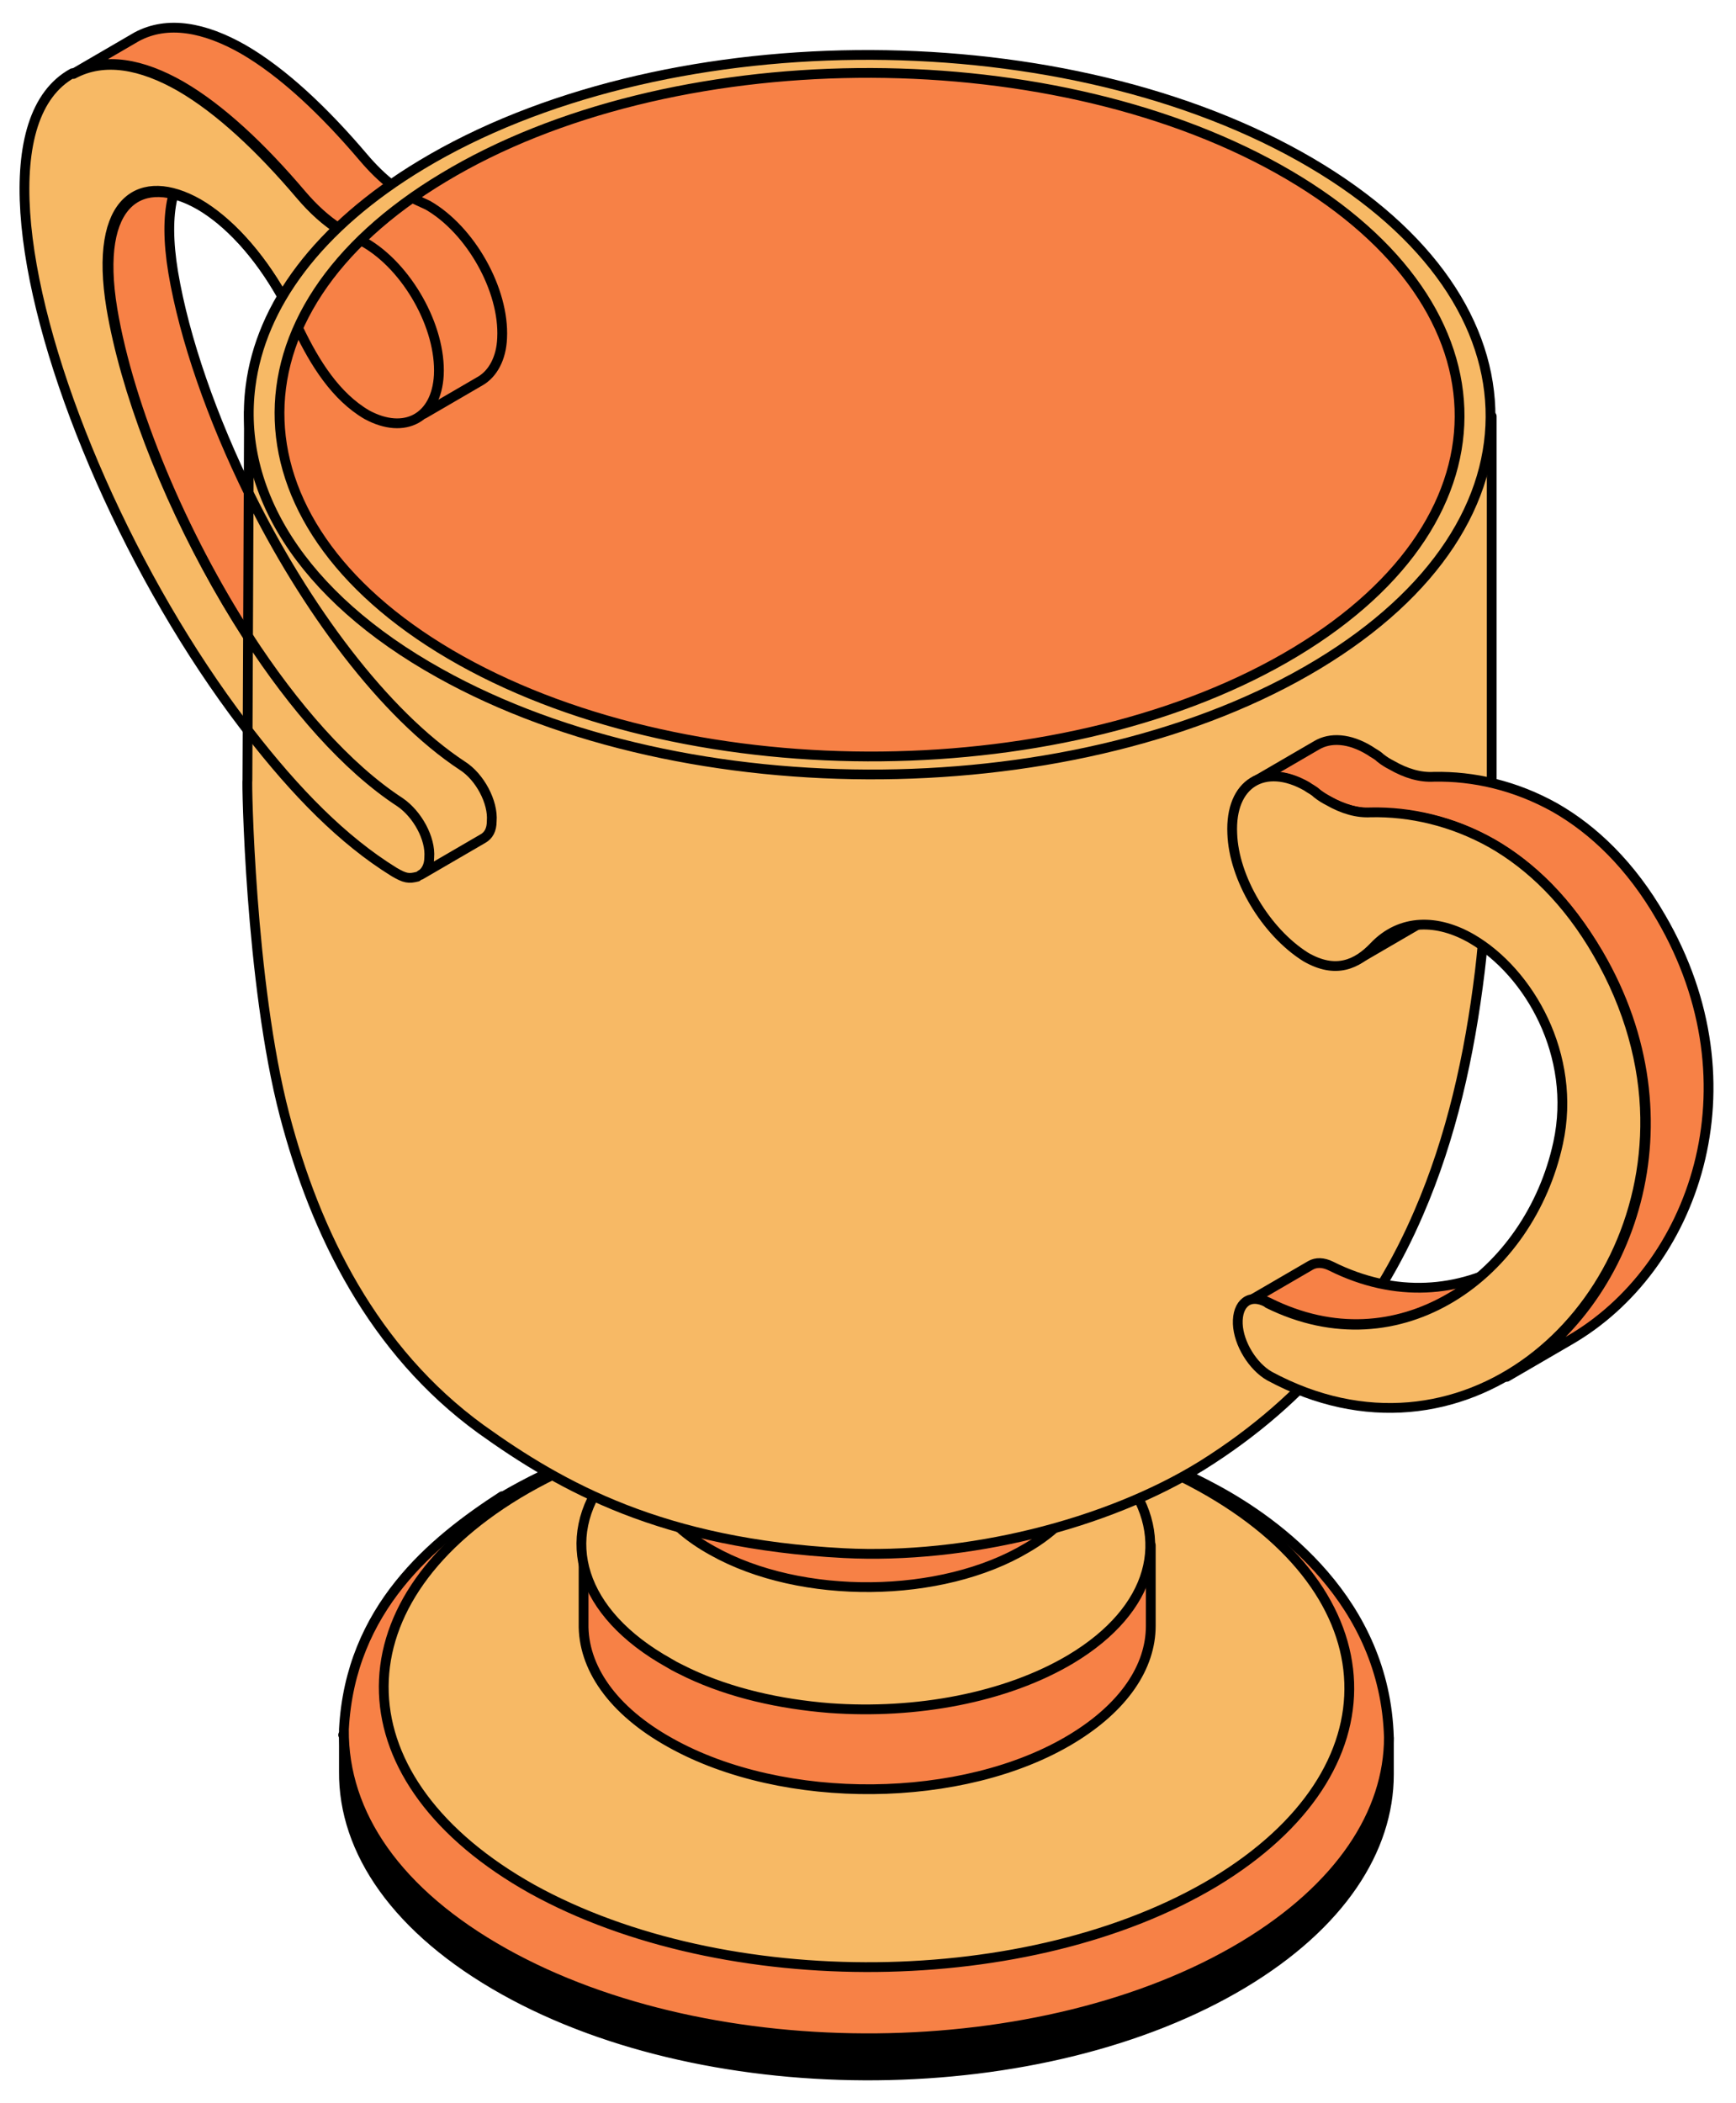
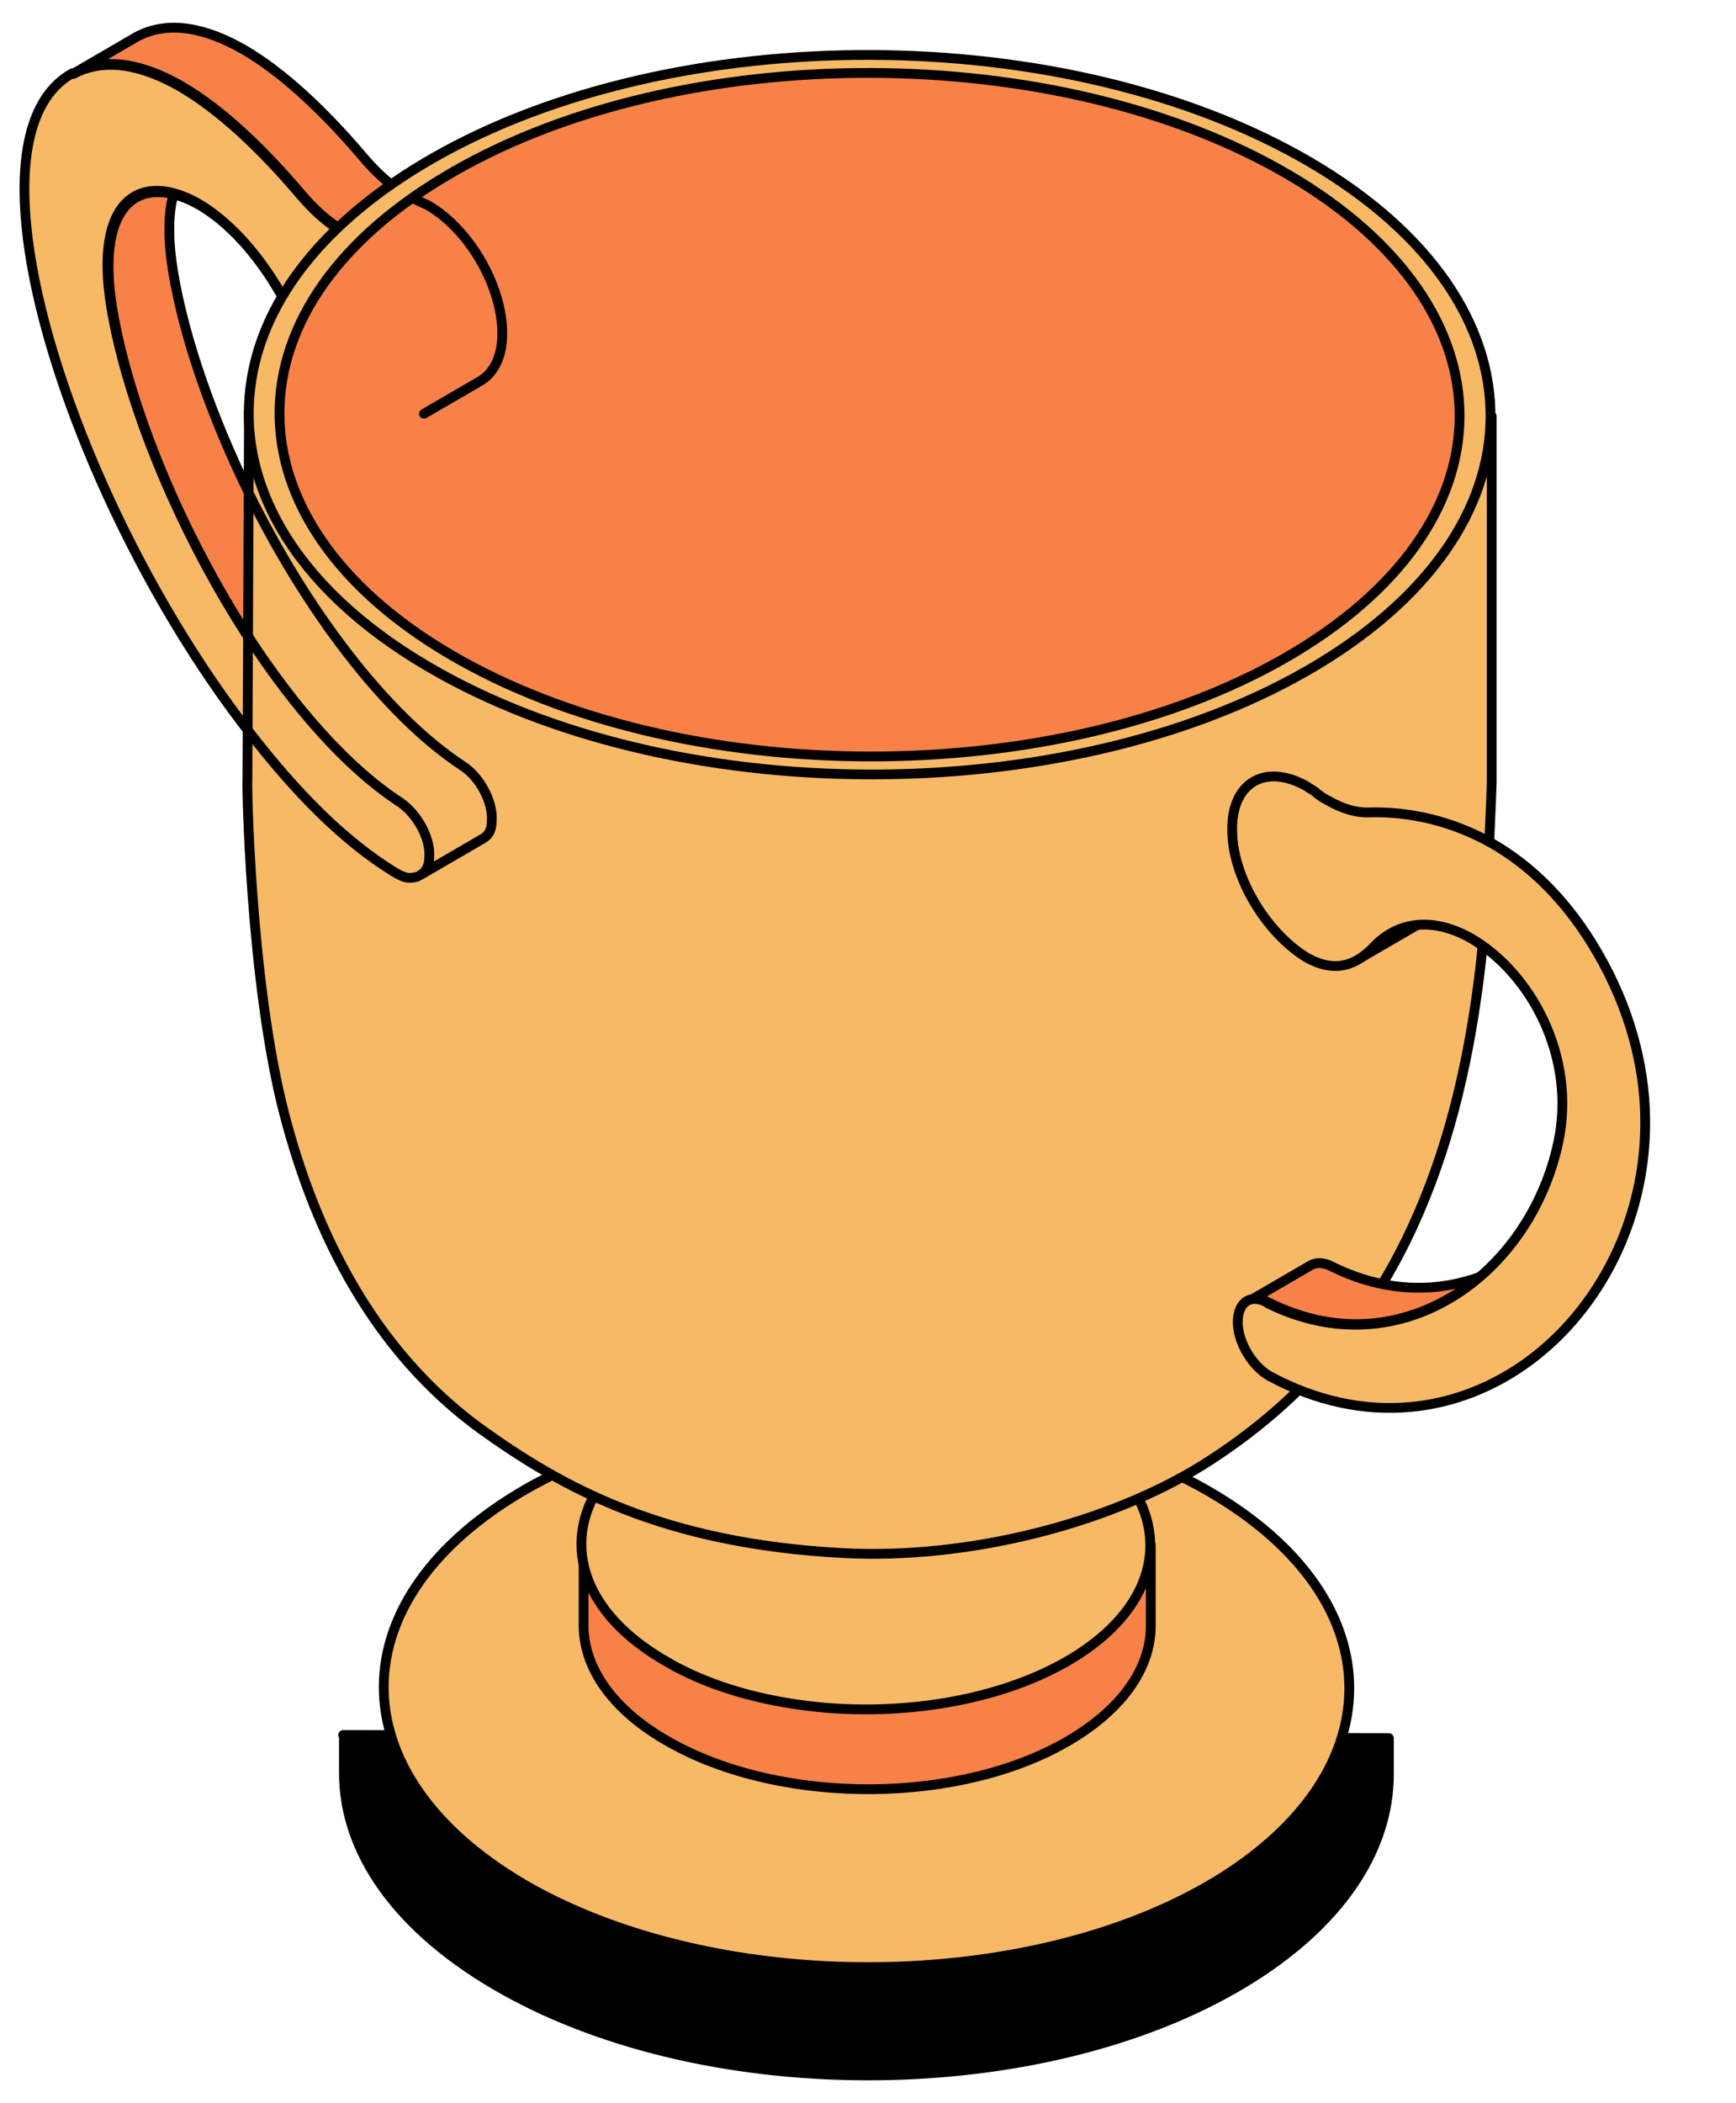
<svg xmlns="http://www.w3.org/2000/svg" width="71" height="86" viewBox="0 0 71 86" fill="none">
  <path d="M10.223 20.243C8.676 17.104 7.541 13.856 7.083 11.136C6.662 8.583 7.115 7.128 8.021 6.578L5.465 8.065C4.56 8.583 4.074 10.07 4.527 12.624C5.66 19.348 10.933 29.337 16.336 32.861C17.048 33.346 17.597 34.348 17.533 35.124C17.533 35.479 17.371 35.738 17.177 35.835L19.733 34.348C19.959 34.219 20.089 33.992 20.089 33.637C20.153 32.861 19.603 31.826 18.892 31.374C15.674 29.256 12.502 24.867 10.223 20.243Z" fill="#F78146" stroke="black" stroke-width="0.4" stroke-miterlimit="10" stroke-linecap="round" stroke-linejoin="round" />
  <path d="M13.883 9.346C13.335 8.998 12.814 8.52 12.319 7.938C10.701 6.031 9.019 4.447 7.401 3.51C5.816 2.604 4.295 2.313 3.034 2.992L5.589 1.505C6.851 0.826 8.372 1.117 9.957 2.022C11.575 2.96 13.257 4.544 14.875 6.451C15.253 6.896 15.646 7.279 16.055 7.591" fill="#F78146" />
  <path d="M13.883 9.346C13.335 8.998 12.814 8.52 12.319 7.938C10.701 6.031 9.019 4.447 7.401 3.51C5.816 2.604 4.295 2.313 3.034 2.992L5.589 1.505C6.851 0.826 8.372 1.117 9.957 2.022C11.575 2.96 13.257 4.544 14.875 6.451C15.253 6.896 15.646 7.279 16.055 7.591" stroke="black" stroke-width="0.4" stroke-miterlimit="10" stroke-linecap="round" stroke-linejoin="round" />
  <path d="M11.597 12.221C10.567 10.35 9.293 9.012 8.112 8.326C5.783 7.001 3.809 8.1 4.554 12.594C5.686 19.318 10.959 29.307 16.362 32.831C17.074 33.316 17.624 34.318 17.559 35.094C17.495 35.87 16.945 36.128 16.233 35.708C6.365 29.598 -3.243 6.419 2.968 2.992L3.001 3.025C4.263 2.346 5.783 2.637 7.368 3.542C8.986 4.479 10.668 6.063 12.286 7.971C12.798 8.573 13.339 9.063 13.907 9.415" fill="#F7B965" />
  <path d="M11.597 12.221C10.567 10.35 9.293 9.012 8.112 8.326C5.783 7.001 3.809 8.1 4.554 12.594C5.686 19.318 10.959 29.307 16.362 32.831C17.074 33.316 17.624 34.318 17.559 35.094C17.495 35.87 16.945 36.128 16.233 35.708C6.365 29.598 -3.243 6.419 2.968 2.992L3.001 3.025C4.263 2.346 5.783 2.637 7.368 3.542C8.986 4.479 10.668 6.063 12.286 7.971C12.798 8.573 13.339 9.063 13.907 9.415" stroke="black" stroke-width="0.4" stroke-miterlimit="10" stroke-linecap="round" stroke-linejoin="round" />
  <path d="M14.034 70.945L56.804 71.074V72.561C56.804 75.633 54.83 78.704 50.851 81.096C42.666 86.01 29.142 86.139 20.634 81.387C16.234 78.93 14.034 75.697 14.066 72.432V70.945H14.034Z" fill="black" stroke="black" stroke-width="0.4" stroke-miterlimit="10" stroke-linecap="round" stroke-linejoin="round" />
-   <path d="M20.537 61.215C28.657 56.43 41.21 56.301 49.686 60.891C52.274 62.281 56.642 65.482 56.804 71.042C56.804 74.114 54.83 77.184 50.851 79.577C42.666 84.491 29.142 84.62 20.634 79.868C16.234 77.411 14.034 74.178 14.066 70.719C14.325 65.773 17.69 63.025 20.537 61.182V61.215Z" fill="#F78146" stroke="black" stroke-width="0.4" stroke-miterlimit="10" stroke-linecap="round" stroke-linejoin="round" />
  <path d="M21.183 61.085C28.721 56.559 41.209 56.43 49.102 60.794C56.996 65.158 57.223 72.4 49.685 76.958C42.147 81.484 29.659 81.613 21.765 77.249C13.903 72.852 13.644 65.644 21.183 61.085Z" fill="#F7B965" stroke="black" stroke-width="0.4" stroke-miterlimit="10" stroke-linecap="round" stroke-linejoin="round" />
  <path d="M23.835 63.122L47.065 63.187V66.484C47.065 68.165 45.965 69.814 43.829 71.107C39.397 73.79 32.053 73.855 27.427 71.269C25.032 69.943 23.835 68.165 23.868 66.387V63.09L23.835 63.122Z" fill="#F78146" stroke="black" stroke-width="0.4" stroke-miterlimit="10" stroke-linecap="round" stroke-linejoin="round" />
  <path d="M24.871 60.374L27.168 57.432H43.765L46.029 60.439C47.906 62.863 47.194 65.805 43.797 67.842C41.144 69.426 37.456 70.105 33.929 69.846C31.891 69.684 29.885 69.232 28.171 68.424C27.912 68.294 27.621 68.165 27.362 68.003C23.706 65.967 22.833 62.896 24.806 60.374H24.871Z" fill="#F7B965" stroke="black" stroke-width="0.4" stroke-miterlimit="10" stroke-linecap="round" stroke-linejoin="round" />
-   <path d="M26.359 56.204L44.573 56.268V59.663C44.573 60.956 43.732 62.281 42.017 63.283C38.523 65.385 32.765 65.45 29.141 63.413C27.265 62.378 26.326 60.988 26.326 59.598V56.204H26.359Z" fill="#F78146" stroke="black" stroke-width="0.4" stroke-miterlimit="10" stroke-linecap="round" stroke-linejoin="round" />
  <path d="M10.183 16.86L61.009 17.022C61.009 17.022 61.009 31.893 61.009 32.022C61.009 31.925 60.847 37.098 60.524 39.716C60.103 43.175 59.359 46.505 58.032 49.576C56.285 53.65 53.503 57.206 49.168 59.921C45.253 62.346 39.527 63.768 34.512 63.51C27.104 63.122 22.995 60.826 19.663 58.434C15.263 55.234 12.901 50.417 11.639 45.6C10.216 40.169 10.086 31.796 10.119 31.925C10.119 31.796 10.183 16.893 10.183 16.893V16.86Z" fill="#F7B965" stroke="black" stroke-width="0.4" stroke-miterlimit="10" stroke-linecap="round" stroke-linejoin="round" />
  <path d="M17.235 6.742C26.941 0.891 43.02 0.729 53.147 6.386C63.273 12.044 63.596 21.322 53.891 27.173C44.185 33.025 28.106 33.186 17.98 27.529C12.286 24.361 9.697 20.029 10.247 15.794C10.668 12.496 12.997 9.296 17.235 6.742Z" fill="#F7B965" stroke="black" stroke-width="0.4" stroke-miterlimit="10" stroke-linecap="round" stroke-linejoin="round" />
  <path d="M18.141 7.259C27.362 1.699 42.665 1.537 52.273 6.904C61.882 12.27 62.205 21.096 52.985 26.656C43.765 32.216 28.462 32.378 18.853 27.012C9.245 21.645 8.921 12.787 18.141 7.259Z" fill="#F78146" stroke="black" stroke-width="0.4" stroke-miterlimit="10" stroke-linecap="round" stroke-linejoin="round" />
-   <path d="M14.775 9.849C14.821 9.869 14.865 9.89 14.906 9.91C16.653 10.912 18.044 13.369 17.947 15.341C17.85 17.087 16.556 17.798 15.003 16.958C13.728 16.212 12.872 14.839 12.204 13.441" stroke="black" stroke-width="0.4" stroke-miterlimit="10" stroke-linecap="round" stroke-linejoin="round" />
  <path d="M10.141 26.013C12.017 28.903 14.177 31.38 16.358 32.803C17.07 33.288 17.62 34.29 17.555 35.066C17.555 35.421 17.393 35.68 17.199 35.777L19.755 34.29C19.982 34.16 20.111 33.934 20.111 33.578C20.176 32.803 19.626 31.768 18.914 31.315C15.696 29.198 12.472 24.829 10.194 20.206" stroke="black" stroke-width="0.4" stroke-miterlimit="10" stroke-linecap="round" stroke-linejoin="round" />
  <path d="M17.067 35.85C16.719 35.937 16.569 35.922 16.111 35.652C14.017 34.355 12.102 32.402 10.18 29.92" stroke="black" stroke-width="0.4" stroke-miterlimit="10" stroke-linecap="round" stroke-linejoin="round" />
  <path d="M11.544 12.101C10.531 10.322 9.301 9.047 8.157 8.383C5.828 7.057 3.855 8.156 4.599 12.65C5.275 16.667 7.43 21.85 10.207 26.123" stroke="black" stroke-width="0.4" stroke-miterlimit="10" stroke-linecap="round" stroke-linejoin="round" />
  <path d="M53.6 51.743C53.826 51.613 54.117 51.613 54.441 51.775C57.094 53.1 59.682 52.842 61.817 51.613L59.261 53.1C57.126 54.329 54.538 54.588 51.885 53.262C51.562 53.1 51.271 53.1 51.044 53.23L53.6 51.743Z" fill="#F78146" stroke="black" stroke-width="0.4" stroke-miterlimit="10" stroke-linecap="round" stroke-linejoin="round" />
  <path d="M56.867 38.165L59.423 36.678C59.196 36.807 58.97 37.001 58.743 37.227C58.549 37.421 58.323 37.615 58.096 37.745L55.541 39.232C55.767 39.102 55.993 38.908 56.188 38.715C56.382 38.488 56.608 38.327 56.867 38.165Z" fill="#F78146" stroke="black" stroke-width="0.4" stroke-miterlimit="10" stroke-linecap="round" stroke-linejoin="round" />
-   <path d="M65.376 39.005C64.114 36.872 62.626 35.417 61.041 34.512C59.423 33.575 57.708 33.219 56.091 33.251C55.541 33.251 54.959 33.09 54.344 32.766C54.182 32.669 54.02 32.572 53.891 32.475C53.761 32.378 53.6 32.281 53.47 32.184C52.629 31.699 51.853 31.635 51.303 31.958L53.858 30.471C54.408 30.148 55.185 30.18 56.026 30.697C56.156 30.794 56.317 30.859 56.447 30.988C56.608 31.117 56.77 31.215 56.9 31.279C57.514 31.635 58.097 31.797 58.647 31.764C60.264 31.732 61.979 32.12 63.597 33.025C65.182 33.93 66.703 35.385 67.932 37.518C71.944 44.404 69.291 51.872 64.179 54.814L61.623 56.301C66.703 53.359 69.388 45.859 65.376 39.005Z" fill="#F78146" stroke="black" stroke-width="0.4" stroke-miterlimit="10" stroke-linecap="round" stroke-linejoin="round" />
  <path d="M51.853 53.294C57.256 55.977 62.562 52.13 63.727 46.732C64.503 43.143 62.53 39.749 60.2 38.391C58.809 37.583 57.288 37.55 56.189 38.714C55.509 39.426 54.636 39.846 53.406 39.135C51.756 38.1 50.462 35.902 50.398 34.092C50.3 32.022 51.724 31.182 53.439 32.152C53.568 32.249 53.73 32.313 53.859 32.443C54.021 32.572 54.183 32.669 54.312 32.734C54.927 33.089 55.509 33.251 56.059 33.219C57.677 33.186 59.392 33.574 61.009 34.48C62.594 35.385 64.115 36.839 65.344 38.973C66.638 41.204 67.253 43.531 67.285 45.697C67.415 53.876 59.715 60.471 51.918 56.268C51.239 55.88 50.656 54.943 50.624 54.135C50.592 53.294 51.109 52.874 51.821 53.262L51.853 53.294Z" fill="#F7B965" stroke="black" stroke-width="0.4" stroke-miterlimit="10" stroke-linecap="round" stroke-linejoin="round" />
  <path d="M16.905 8.117C16.966 8.145 17.023 8.171 17.075 8.197C17.204 8.262 17.366 8.326 17.495 8.391C19.242 9.393 20.633 11.85 20.536 13.822C20.504 14.663 20.148 15.277 19.663 15.568L17.34 16.92" stroke="black" stroke-width="0.4" stroke-miterlimit="10" stroke-linecap="round" stroke-linejoin="round" />
</svg>